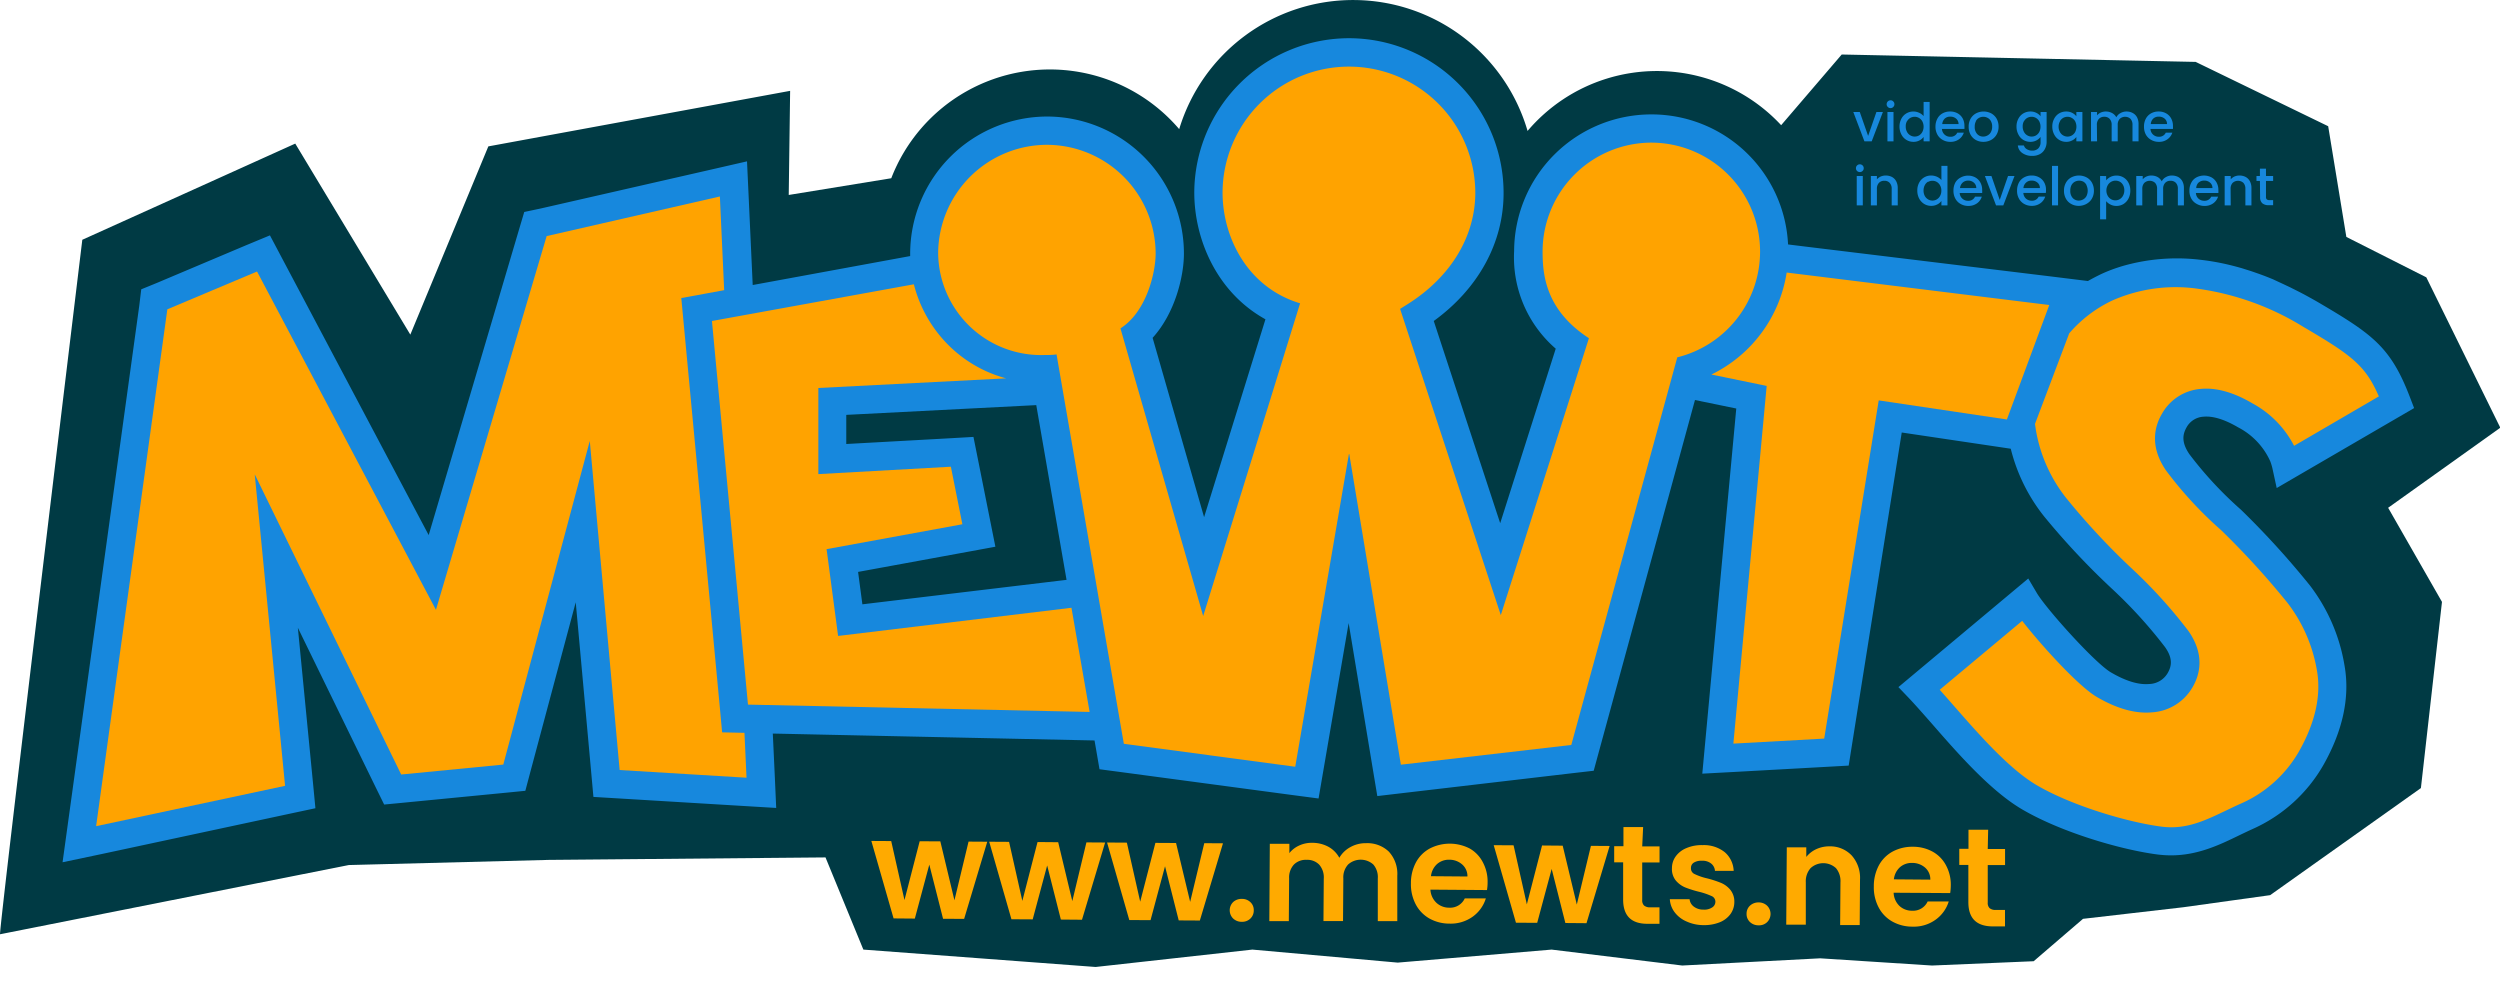
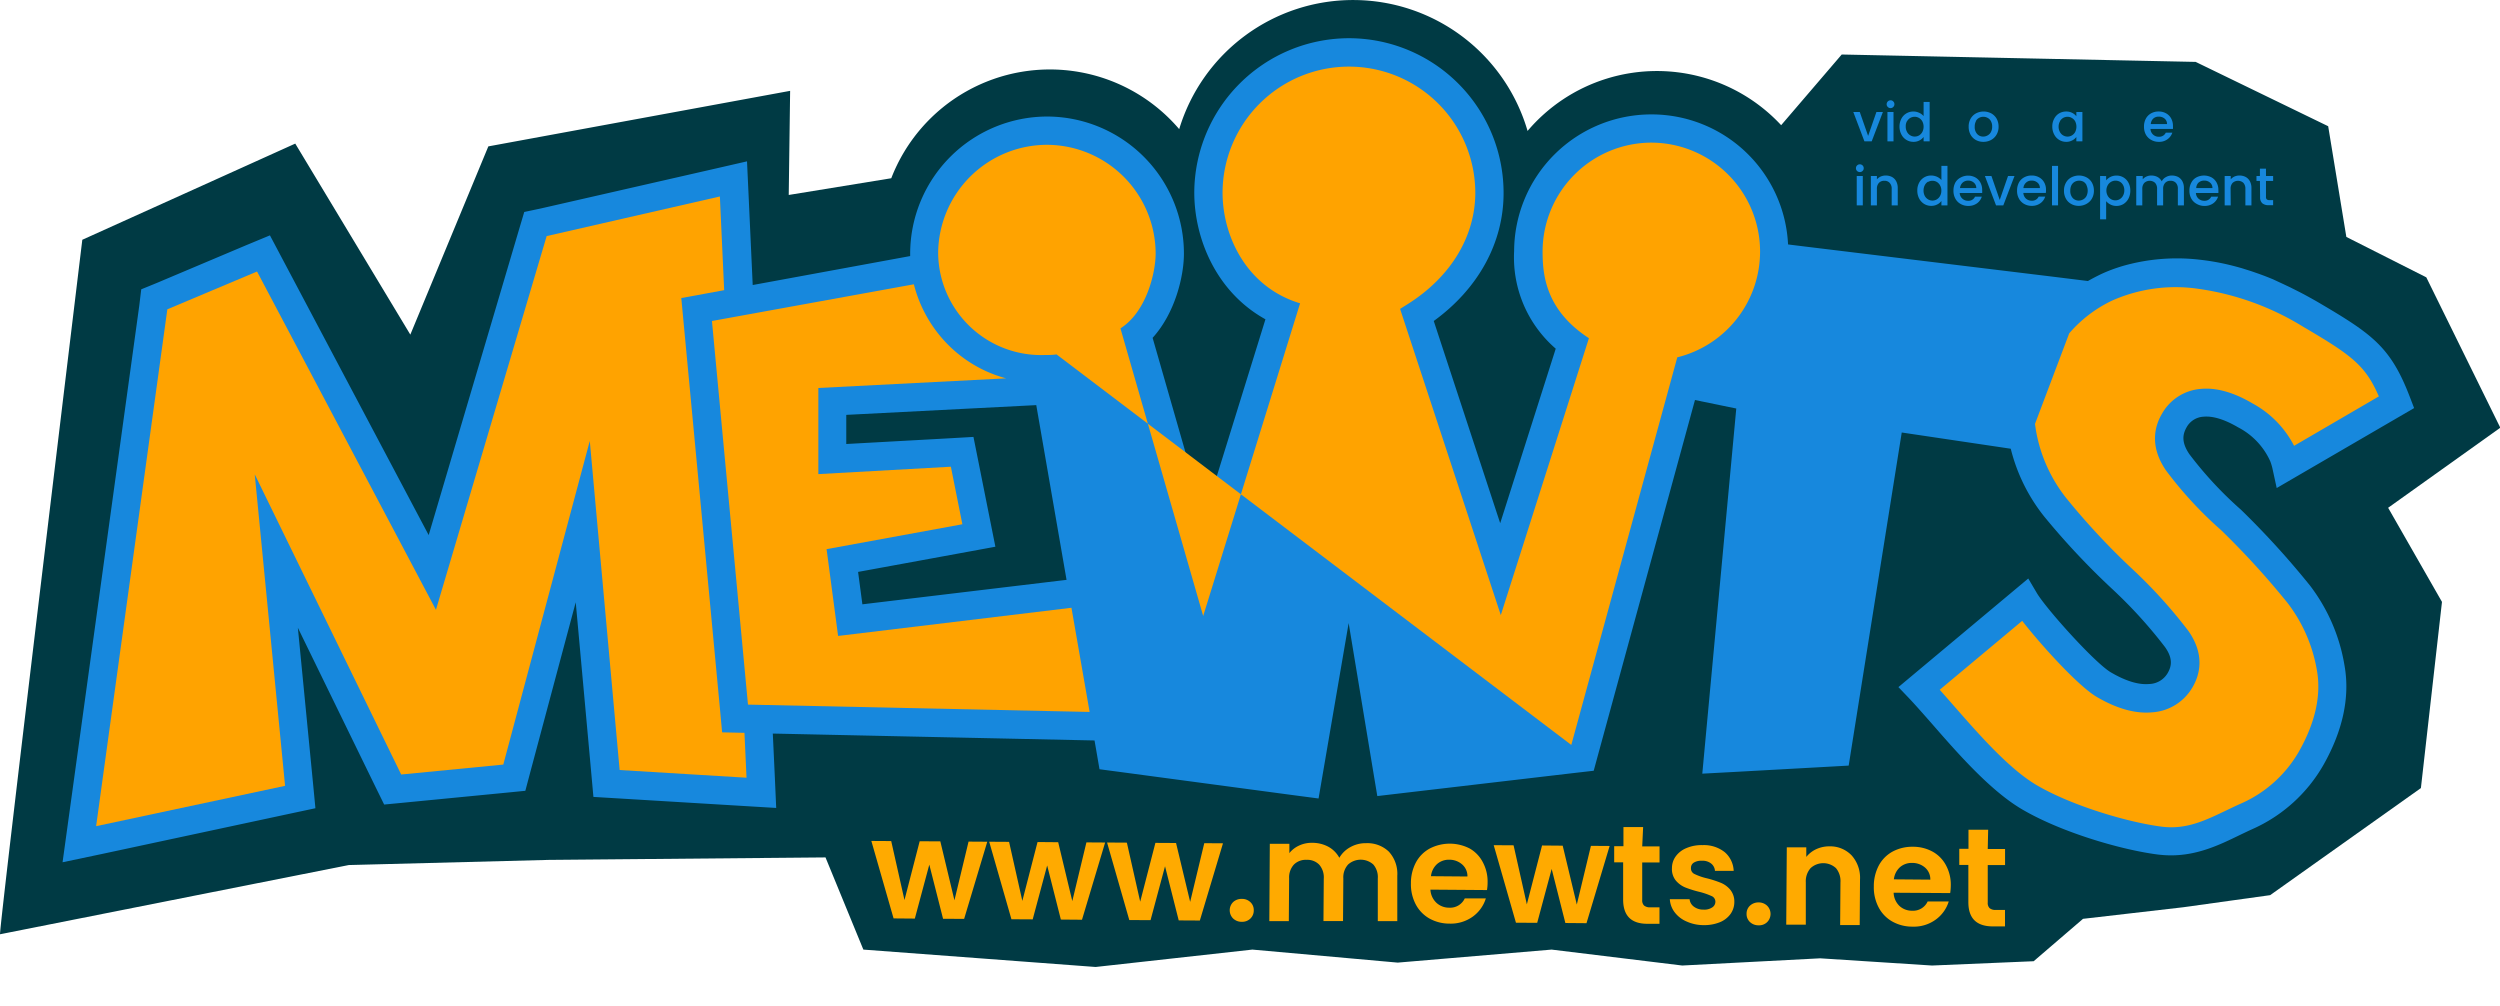
<svg xmlns="http://www.w3.org/2000/svg" viewBox="0 0 412.78 166.06">
  <defs>
    <style>.cls-1{fill:#003a44;}.cls-2{fill:#fa0;}.cls-3{fill:#1788dd;}.cls-4{fill:#ffa300;}</style>
  </defs>
  <g id="Layer_1" data-name="Layer 1">
    <path class="cls-1" d="M362.53,10.22,304.09,9l-10,11.67a28,28,0,0,0-41.87.95,30,30,0,0,0-57.52-.3,28.07,28.07,0,0,0-47.54,8.11l-16.93,2.76L130.46,15,80.63,24.17,67.75,55.25l-19-31.54L13.59,39.59S0,151.91,0,154.26l57.59-11.43,33-.85,45.71-.41,6.25,15.22,38.35,2.87,25.88-2.87,24,2.15,25.41-2.15,21.57,2.63,22.77-1.19L319,159.42l16.78-.71,8.15-7,16.53-1.91,14.37-2,24.89-17.68,3.48-30.74-8.89-15.54,18.52-13.22L400.61,45.79l-13.2-6.67-3-18.28ZM222.73,6.31h.05M172.9,19.24h0" />
    <polygon class="cls-2" points="157.59 148.65 155.26 138.92 151.85 138.9 149.34 148.61 147.15 138.87 143.87 138.85 147.54 151.64 151.05 151.67 153.44 142.76 155.71 151.7 159.19 151.72 163.01 138.98 159.92 138.96 157.59 148.65" />
    <polygon class="cls-2" points="177.05 148.78 174.72 139.06 171.31 139.03 168.8 148.75 166.61 139 163.33 138.98 167 151.78 170.51 151.8 172.9 142.9 175.16 151.83 178.65 151.86 182.47 139.11 179.38 139.09 177.05 148.78" />
    <polygon class="cls-2" points="196.51 148.91 194.18 139.19 190.77 139.17 188.26 148.88 186.06 139.13 182.79 139.11 186.46 151.91 189.97 151.93 192.36 143.03 194.62 151.97 198.11 151.99 201.93 139.24 198.84 139.22 196.51 148.91" />
    <path class="cls-2" d="M205.05,148.42a2,2,0,0,0-1.45.53,1.91,1.91,0,0,0,0,2.7,2,2,0,0,0,1.44.55,1.93,1.93,0,0,0,1.41-.53,1.81,1.81,0,0,0,.56-1.35,1.76,1.76,0,0,0-.54-1.35A1.94,1.94,0,0,0,205.05,148.42Z" />
    <path class="cls-2" d="M225.54,139.22a5.13,5.13,0,0,0-2.58.65,4.67,4.67,0,0,0-1.82,1.76,4.53,4.53,0,0,0-1.81-1.82,5.55,5.55,0,0,0-2.67-.65,4.87,4.87,0,0,0-2.16.45,4.35,4.35,0,0,0-1.61,1.25v-1.54l-3.23,0-.08,12.77,3.22,0,.05-7.05a3.16,3.16,0,0,1,.79-2.29,2.78,2.78,0,0,1,2.12-.78,2.71,2.71,0,0,1,2.07.81,3.19,3.19,0,0,1,.74,2.3l-.05,7,3.23,0,.05-7.05a3.13,3.13,0,0,1,.79-2.29,3.12,3.12,0,0,1,4.16,0,3.19,3.19,0,0,1,.74,2.3l0,7.05,3.22,0,0-7.49a5.4,5.4,0,0,0-1.41-4A5.12,5.12,0,0,0,225.54,139.22Z" />
    <path class="cls-2" d="M242.67,140.1a7.2,7.2,0,0,0-6.6,0,5.65,5.65,0,0,0-2.28,2.29,7.26,7.26,0,0,0-.83,3.47,7.11,7.11,0,0,0,.8,3.47,5.76,5.76,0,0,0,2.26,2.33,6.75,6.75,0,0,0,3.31.84,6.2,6.2,0,0,0,3.85-1.16,5.81,5.81,0,0,0,2.15-3l-3.48,0a2.66,2.66,0,0,1-2.57,1.53,3.06,3.06,0,0,1-2.1-.8,3.2,3.2,0,0,1-1-2.18l9.34.07a7.82,7.82,0,0,0,.1-1.25,6.74,6.74,0,0,0-.77-3.31A5.53,5.53,0,0,0,242.67,140.1Zm-6.4,4.57a3.18,3.18,0,0,1,1-2,2.94,2.94,0,0,1,2-.72,3.19,3.19,0,0,1,2.14.77,2.55,2.55,0,0,1,.88,2Z" />
    <polygon class="cls-2" points="260.35 149.35 258.02 139.63 254.61 139.6 252.1 149.32 249.91 139.57 246.63 139.55 250.3 152.35 253.81 152.37 256.2 143.47 258.46 152.4 261.95 152.43 265.77 139.68 262.68 139.66 260.35 149.35" />
    <path class="cls-2" d="M271.3,136.56l-3.25,0,0,3.16-1.53,0v2.66H268l0,6.15q0,4,4,4h2l0-2.72h-1.5a1.5,1.5,0,0,1-1.05-.3,1.2,1.2,0,0,1-.3-.93l0-6.18,2.86,0,0-2.65-2.86,0Z" />
    <path class="cls-2" d="M284.1,145.75a17.49,17.49,0,0,0-2.27-.73,9.44,9.44,0,0,1-2-.69,1,1,0,0,1-.63-1,1,1,0,0,1,.47-.9,2.38,2.38,0,0,1,1.36-.31,2.26,2.26,0,0,1,1.5.46,1.66,1.66,0,0,1,.63,1.21l3.09,0a4.27,4.27,0,0,0-1.48-3.09,5.51,5.51,0,0,0-3.64-1.16,6.35,6.35,0,0,0-2.68.49,4.07,4.07,0,0,0-1.77,1.37,3.27,3.27,0,0,0-.62,1.93,3,3,0,0,0,.64,2.06,4.15,4.15,0,0,0,1.56,1.14,17.92,17.92,0,0,0,2.34.73,11.76,11.76,0,0,1,2,.69,1,1,0,0,1,.63.94,1.11,1.11,0,0,1-.53.94,2.35,2.35,0,0,1-1.44.36,2.54,2.54,0,0,1-1.58-.49,1.75,1.75,0,0,1-.71-1.23l-3.26,0a3.91,3.91,0,0,0,.79,2.15,4.84,4.84,0,0,0,2,1.54,6.77,6.77,0,0,0,2.8.59,6.84,6.84,0,0,0,2.67-.48,4.07,4.07,0,0,0,1.76-1.36,3.43,3.43,0,0,0,.63-2,3.09,3.09,0,0,0-.67-2A4,4,0,0,0,284.1,145.75Z" />
    <path class="cls-2" d="M290.4,149a2.05,2.05,0,0,0-1.45.53,1.78,1.78,0,0,0-.57,1.35,1.8,1.8,0,0,0,.55,1.35,2,2,0,0,0,1.44.55,1.89,1.89,0,0,0,1.41-.53,1.91,1.91,0,0,0,0-2.7A2,2,0,0,0,290.4,149Z" />
    <path class="cls-2" d="M302.1,139.74a5.16,5.16,0,0,0-2.2.46,4.52,4.52,0,0,0-1.66,1.29V139.9l-3.22,0-.09,12.77,3.23,0,0-7a3.28,3.28,0,0,1,.79-2.33,3.09,3.09,0,0,1,4.19,0,3.32,3.32,0,0,1,.74,2.35l-.05,7.05,3.23,0,.05-7.5a5.53,5.53,0,0,0-1.38-4A4.9,4.9,0,0,0,302.1,139.74Z" />
    <path class="cls-2" d="M319.1,140.62a6.69,6.69,0,0,0-3.25-.81,6.88,6.88,0,0,0-3.35.79,5.65,5.65,0,0,0-2.28,2.29,7.28,7.28,0,0,0-.83,3.48,7.07,7.07,0,0,0,.8,3.46,5.7,5.7,0,0,0,2.26,2.33,6.72,6.72,0,0,0,3.31.84,6.14,6.14,0,0,0,3.85-1.16,5.77,5.77,0,0,0,2.15-3l-3.48,0a2.64,2.64,0,0,1-2.57,1.53,3,3,0,0,1-2.1-.8,3.2,3.2,0,0,1-.95-2.17l9.34.06a9,9,0,0,0,.1-1.24,6.68,6.68,0,0,0-.78-3.32A5.5,5.5,0,0,0,319.1,140.62Zm-6.4,4.57a3.18,3.18,0,0,1,1-2,2.93,2.93,0,0,1,2-.71,3.2,3.2,0,0,1,2.14.76,2.55,2.55,0,0,1,.88,2Z" />
    <path class="cls-2" d="M328.27,137l-3.25,0,0,3.15h-1.52l0,2.66H325l0,6.15q0,4,4.05,4h2l0-2.72h-1.5a1.5,1.5,0,0,1-1.05-.3,1.2,1.2,0,0,1-.3-.93l0-6.18,2.86,0,0-2.65-2.86,0Z" />
    <polygon class="cls-3" points="309.04 23.34 310.89 18.49 309.82 18.49 308.45 22.44 307.07 18.49 306 18.49 307.84 23.34 309.04 23.34" />
    <path class="cls-3" d="M312.16,17.85a.58.58,0,0,0,.44-.19.58.58,0,0,0,.19-.45.59.59,0,0,0-.19-.46.58.58,0,0,0-.44-.19.65.65,0,0,0-.65.65.58.58,0,0,0,.19.45A.59.59,0,0,0,312.16,17.85Z" />
    <rect class="cls-3" x="311.64" y="18.49" width="1" height="4.85" />
    <path class="cls-3" d="M314.77,23.1a2.19,2.19,0,0,0,1.15.32,2,2,0,0,0,1-.23,1.88,1.88,0,0,0,.69-.58v.73h1V16.83h-1v2.34a2,2,0,0,0-.74-.55,2.25,2.25,0,0,0-.94-.21,2.29,2.29,0,0,0-1.16.31,2.2,2.2,0,0,0-.83.88,2.73,2.73,0,0,0-.31,1.29,2.78,2.78,0,0,0,.31,1.31A2.19,2.19,0,0,0,314.77,23.1Zm.1-3.07a1.46,1.46,0,0,1,.54-.56,1.55,1.55,0,0,1,.72-.19,1.45,1.45,0,0,1,1.27.76,1.93,1.93,0,0,1,0,1.75,1.49,1.49,0,0,1-.54.57,1.45,1.45,0,0,1-.73.19,1.39,1.39,0,0,1-.71-.2,1.4,1.4,0,0,1-.55-.58,1.76,1.76,0,0,1-.21-.88A1.69,1.69,0,0,1,314.87,20Z" />
-     <path class="cls-3" d="M320.78,23.11a2.47,2.47,0,0,0,1.25.31,2.33,2.33,0,0,0,1.43-.43,2.15,2.15,0,0,0,.79-1.09h-1.08a1.17,1.17,0,0,1-1.14.68,1.35,1.35,0,0,1-1.39-1.29h3.71a3.68,3.68,0,0,0,0-.49,2.54,2.54,0,0,0-.29-1.25,2.12,2.12,0,0,0-.84-.84,2.48,2.48,0,0,0-1.22-.3,2.52,2.52,0,0,0-1.27.31,2.12,2.12,0,0,0-.85.88,2.73,2.73,0,0,0-.31,1.31,2.69,2.69,0,0,0,.32,1.32A2.21,2.21,0,0,0,320.78,23.11Zm.31-3.52a1.29,1.29,0,0,1,.89-.33,1.44,1.44,0,0,1,1,.33,1.15,1.15,0,0,1,.4.89h-2.69A1.4,1.4,0,0,1,321.09,19.59Z" />
    <path class="cls-3" d="M326.23,23.11a2.49,2.49,0,0,0,1.25.31,2.62,2.62,0,0,0,1.27-.31,2.29,2.29,0,0,0,.91-.89,2.55,2.55,0,0,0,.33-1.31,2.67,2.67,0,0,0-.32-1.31,2.35,2.35,0,0,0-.89-.88,2.72,2.72,0,0,0-2.52,0,2.28,2.28,0,0,0-.89.88,2.57,2.57,0,0,0-.32,1.31,2.68,2.68,0,0,0,.31,1.32A2.23,2.23,0,0,0,326.23,23.11Zm0-3.09a1.26,1.26,0,0,1,.52-.55,1.46,1.46,0,0,1,1.44,0,1.25,1.25,0,0,1,.54.55,1.75,1.75,0,0,1,.2.89,1.81,1.81,0,0,1-.21.9,1.32,1.32,0,0,1-.55.55,1.41,1.41,0,0,1-.72.19,1.29,1.29,0,0,1-1-.43,1.68,1.68,0,0,1-.4-1.21A1.86,1.86,0,0,1,326.26,20Z" />
-     <path class="cls-3" d="M334.07,23.1a2.22,2.22,0,0,0,1.16.32,2.13,2.13,0,0,0,1-.23,2.09,2.09,0,0,0,.69-.58v.81a1.46,1.46,0,0,1-.37,1.08,1.37,1.37,0,0,1-1,.37,1.63,1.63,0,0,1-.9-.24,1.06,1.06,0,0,1-.48-.61h-1a1.7,1.7,0,0,0,.74,1.25,2.74,2.74,0,0,0,1.64.47,2.56,2.56,0,0,0,1.27-.3,2,2,0,0,0,.81-.83,2.41,2.41,0,0,0,.29-1.19V18.49h-1v.71a1.82,1.82,0,0,0-.68-.56,2.14,2.14,0,0,0-1-.23,2.31,2.31,0,0,0-1.16.31,2.18,2.18,0,0,0-.82.88,2.62,2.62,0,0,0-.31,1.29,2.67,2.67,0,0,0,.31,1.31A2.17,2.17,0,0,0,334.07,23.1Zm.11-3.07a1.46,1.46,0,0,1,.54-.56,1.52,1.52,0,0,1,.72-.19,1.45,1.45,0,0,1,1.27.76,2,2,0,0,1,0,1.75,1.49,1.49,0,0,1-.54.57,1.45,1.45,0,0,1-.73.19,1.39,1.39,0,0,1-.71-.2,1.4,1.4,0,0,1-.55-.58,1.76,1.76,0,0,1-.21-.88A1.69,1.69,0,0,1,334.18,20Z" />
    <path class="cls-3" d="M340,23.1a2.18,2.18,0,0,0,1.14.32,2.09,2.09,0,0,0,1-.23,2,2,0,0,0,.69-.57v.72h1V18.49h-1v.71a1.9,1.9,0,0,0-.68-.56,2.11,2.11,0,0,0-1-.23,2.31,2.31,0,0,0-1.16.31,2.18,2.18,0,0,0-.82.88,2.62,2.62,0,0,0-.31,1.29,2.67,2.67,0,0,0,.31,1.31A2.17,2.17,0,0,0,340,23.1Zm.11-3.07a1.46,1.46,0,0,1,.54-.56,1.52,1.52,0,0,1,.72-.19,1.39,1.39,0,0,1,.72.2,1.41,1.41,0,0,1,.55.56,2,2,0,0,1,0,1.75,1.44,1.44,0,0,1-.55.57,1.41,1.41,0,0,1-1.43,0,1.4,1.4,0,0,1-.55-.58,1.76,1.76,0,0,1-.21-.88A1.69,1.69,0,0,1,340.15,20Z" />
-     <path class="cls-3" d="M346.22,20.63a1.4,1.4,0,0,1,.33-1,1.18,1.18,0,0,1,.89-.35,1.15,1.15,0,0,1,.89.35,1.4,1.4,0,0,1,.33,1v2.71h1V20.63a1.4,1.4,0,0,1,.33-1,1.32,1.32,0,0,1,1.79,0,1.45,1.45,0,0,1,.32,1v2.71h1V20.48a2.33,2.33,0,0,0-.26-1.13,1.73,1.73,0,0,0-.72-.7,2.13,2.13,0,0,0-1-.24,2,2,0,0,0-1,.26,1.61,1.61,0,0,0-.69.7,1.68,1.68,0,0,0-.71-.71,2.16,2.16,0,0,0-1.85-.08,1.62,1.62,0,0,0-.62.47v-.56h-1v4.85h1Z" />
    <path class="cls-3" d="M355.21,23.11a2.43,2.43,0,0,0,1.24.31,2.29,2.29,0,0,0,1.43-.43,2.17,2.17,0,0,0,.8-1.09H357.6a1.19,1.19,0,0,1-1.15.68,1.36,1.36,0,0,1-.95-.36,1.32,1.32,0,0,1-.43-.93h3.71a3.68,3.68,0,0,0,0-.49,2.54,2.54,0,0,0-.3-1.25,2.12,2.12,0,0,0-.84-.84,2.42,2.42,0,0,0-1.22-.3,2.48,2.48,0,0,0-1.26.31,2.21,2.21,0,0,0-.86.88,2.72,2.72,0,0,0-.3,1.31,2.68,2.68,0,0,0,.31,1.32A2.23,2.23,0,0,0,355.21,23.11Zm.31-3.52a1.27,1.27,0,0,1,.89-.33,1.44,1.44,0,0,1,1,.33,1.11,1.11,0,0,1,.39.89h-2.68A1.36,1.36,0,0,1,355.52,19.59Z" />
    <path class="cls-3" d="M307.53,27.31a.65.65,0,0,0-.9,0,.62.62,0,0,0-.19.46.6.6,0,0,0,.19.46.65.65,0,0,0,.9,0,.6.6,0,0,0,.19-.46A.62.62,0,0,0,307.53,27.31Z" />
    <rect class="cls-3" x="306.57" y="29.06" width="1" height="4.85" />
    <path class="cls-3" d="M309.9,29.61v-.55h-1v4.85h1V31.2a1.39,1.39,0,0,1,.33-1,1.15,1.15,0,0,1,.9-.35,1.11,1.11,0,0,1,.88.35,1.39,1.39,0,0,1,.33,1v2.71h1V31.05a2.33,2.33,0,0,0-.26-1.13,1.73,1.73,0,0,0-.71-.71,2.25,2.25,0,0,0-1-.23,2.07,2.07,0,0,0-.82.16A1.86,1.86,0,0,0,309.9,29.61Z" />
    <path class="cls-3" d="M316.87,30.17a2.67,2.67,0,0,0-.3,1.29,2.81,2.81,0,0,0,.3,1.31,2.32,2.32,0,0,0,.83.9,2.2,2.2,0,0,0,1.16.32,2.13,2.13,0,0,0,1-.23,1.89,1.89,0,0,0,.69-.58v.73h1V27.39h-1v2.34a2.11,2.11,0,0,0-.74-.55,2.41,2.41,0,0,0-.94-.2,2.21,2.21,0,0,0-2,1.19Zm1.47-.13a1.45,1.45,0,0,1,.73-.19,1.39,1.39,0,0,1,.72.19,1.49,1.49,0,0,1,.54.57,1.7,1.7,0,0,1,.21.87,1.75,1.75,0,0,1-.21.87,1.49,1.49,0,0,1-.54.57,1.39,1.39,0,0,1-.72.2,1.42,1.42,0,0,1-.72-.2,1.47,1.47,0,0,1-.55-.58,1.9,1.9,0,0,1-.2-.88,1.86,1.86,0,0,1,.2-.87A1.43,1.43,0,0,1,318.34,30Z" />
    <path class="cls-3" d="M322.84,30.16a2.79,2.79,0,0,0-.3,1.32,2.62,2.62,0,0,0,.31,1.31,2.15,2.15,0,0,0,.86.88A2.47,2.47,0,0,0,325,34a2.38,2.38,0,0,0,1.43-.43,2.13,2.13,0,0,0,.79-1.1H326.1a1.16,1.16,0,0,1-1.14.68,1.35,1.35,0,0,1-1.39-1.28h3.71a3.62,3.62,0,0,0,0-.5,2.5,2.5,0,0,0-.3-1.24,2.12,2.12,0,0,0-.84-.84A2.45,2.45,0,0,0,325,29a2.52,2.52,0,0,0-1.27.31A2.1,2.1,0,0,0,322.84,30.16Zm2.07-.34a1.38,1.38,0,0,1,1,.34,1.15,1.15,0,0,1,.4.89h-2.69a1.43,1.43,0,0,1,.44-.9A1.31,1.31,0,0,1,324.91,29.82Z" />
    <polygon class="cls-3" points="327.73 29.06 329.57 33.91 330.77 33.91 332.62 29.06 331.55 29.06 330.18 33.01 328.81 29.06 327.73 29.06" />
    <path class="cls-3" d="M337.82,31.36a2.5,2.5,0,0,0-.3-1.24,2.12,2.12,0,0,0-.84-.84,2.42,2.42,0,0,0-1.22-.3,2.48,2.48,0,0,0-1.26.31,2.12,2.12,0,0,0-.86.87,2.79,2.79,0,0,0-.3,1.32,2.62,2.62,0,0,0,.31,1.31,2.21,2.21,0,0,0,.86.88,2.5,2.5,0,0,0,1.25.32,2.36,2.36,0,0,0,1.43-.43,2.15,2.15,0,0,0,.8-1.1h-1.08a1.18,1.18,0,0,1-1.15.68,1.39,1.39,0,0,1-.95-.35,1.36,1.36,0,0,1-.43-.93h3.71A3.73,3.73,0,0,0,337.82,31.36Zm-3.73-.31a1.34,1.34,0,0,1,.44-.9,1.27,1.27,0,0,1,.89-.33,1.39,1.39,0,0,1,1,.34,1.14,1.14,0,0,1,.39.89Z" />
    <rect class="cls-3" x="338.81" y="27.39" width="1" height="6.52" />
    <path class="cls-3" d="M342,29.29a2.16,2.16,0,0,0-.89.88,2.55,2.55,0,0,0-.32,1.31,2.62,2.62,0,0,0,.31,1.31,2.17,2.17,0,0,0,.87.88,2.5,2.5,0,0,0,1.25.32,2.63,2.63,0,0,0,1.27-.32,2.27,2.27,0,0,0,.91-.88,2.58,2.58,0,0,0,.33-1.31,2.65,2.65,0,0,0-.32-1.31,2.22,2.22,0,0,0-.89-.88,2.72,2.72,0,0,0-2.52,0Zm2.5,1.29a2.08,2.08,0,0,1,0,1.8,1.39,1.39,0,0,1-.55.55,1.52,1.52,0,0,1-.72.19,1.33,1.33,0,0,1-1-.43,1.7,1.7,0,0,1-.4-1.21,1.93,1.93,0,0,1,.19-.9,1.38,1.38,0,0,1,.52-.55A1.53,1.53,0,0,1,344,30,1.36,1.36,0,0,1,344.52,30.58Z" />
    <path class="cls-3" d="M346.75,29.06v7.15h1v-3a2.1,2.1,0,0,0,.71.56,2.06,2.06,0,0,0,1,.23,2.2,2.2,0,0,0,1.16-.32,2.3,2.3,0,0,0,.82-.9,2.81,2.81,0,0,0,.3-1.31,2.67,2.67,0,0,0-.3-1.29,2.18,2.18,0,0,0-2-1.19,2.16,2.16,0,0,0-1.69.79v-.71ZM348,30.61a1.49,1.49,0,0,1,.54-.57A1.48,1.48,0,0,1,350,30a1.36,1.36,0,0,1,.54.55,1.75,1.75,0,0,1,.21.87,1.79,1.79,0,0,1-.21.88,1.42,1.42,0,0,1-2,.58,1.49,1.49,0,0,1-.54-.57,1.75,1.75,0,0,1-.21-.87A1.7,1.7,0,0,1,348,30.61Z" />
    <path class="cls-3" d="M352.72,29.06v4.85h1V31.2a1.39,1.39,0,0,1,.33-1,1.32,1.32,0,0,1,1.79,0,1.43,1.43,0,0,1,.32,1v2.71h1V31.2a1.39,1.39,0,0,1,.33-1,1.13,1.13,0,0,1,.89-.35,1.15,1.15,0,0,1,.89.35,1.38,1.38,0,0,1,.32,1v2.71h1V31.05a2.33,2.33,0,0,0-.26-1.13,1.73,1.73,0,0,0-.71-.71,2.33,2.33,0,0,0-1-.23,1.94,1.94,0,0,0-1,.26,1.61,1.61,0,0,0-.69.7,1.74,1.74,0,0,0-.7-.72,2.24,2.24,0,0,0-1-.24,2,2,0,0,0-.81.16,1.77,1.77,0,0,0-.63.47v-.55Z" />
    <path class="cls-3" d="M362.71,33.67A2.44,2.44,0,0,0,364,34a2.36,2.36,0,0,0,1.43-.43,2.15,2.15,0,0,0,.8-1.1H365.1a1.18,1.18,0,0,1-1.15.68,1.39,1.39,0,0,1-.95-.35,1.36,1.36,0,0,1-.43-.93h3.71a3.73,3.73,0,0,0,0-.5,2.5,2.5,0,0,0-.3-1.24,2.16,2.16,0,0,0-.83-.84,2.69,2.69,0,0,0-2.49,0,2,2,0,0,0-.85.87,2.68,2.68,0,0,0-.31,1.32,2.62,2.62,0,0,0,.31,1.31A2.17,2.17,0,0,0,362.71,33.67Zm.31-3.52a1.29,1.29,0,0,1,.89-.33,1.39,1.39,0,0,1,1,.34,1.11,1.11,0,0,1,.39.89h-2.68A1.38,1.38,0,0,1,363,30.15Z" />
    <path class="cls-3" d="M368.3,31.2a1.39,1.39,0,0,1,.33-1,1.32,1.32,0,0,1,1.79,0,1.43,1.43,0,0,1,.32,1v2.71h1V31.05a2.33,2.33,0,0,0-.26-1.13,1.73,1.73,0,0,0-.71-.71,2.25,2.25,0,0,0-1-.23,2.07,2.07,0,0,0-.82.16,1.86,1.86,0,0,0-.63.47v-.55h-1v4.85h1Z" />
    <path class="cls-3" d="M373.17,32.56a1.3,1.3,0,0,0,.36,1,1.54,1.54,0,0,0,1,.32h.79v-.84h-.61a.64.64,0,0,1-.44-.12.54.54,0,0,1-.13-.39V29.87h1.18v-.81h-1.18V27.85h-1v1.21h-.57v.81h.57Z" />
    <path class="cls-3" d="M381.39,96.66A139.7,139.7,0,0,0,370,84.15,62.25,62.25,0,0,1,361.5,75c-1.47-2.14-1-3.45-.51-4.37a3.41,3.41,0,0,1,2.85-1.83c1.54-.14,3.47.45,5.72,1.77a11.7,11.7,0,0,1,5.29,5.6,8.89,8.89,0,0,1,.38,1.28l.68,3.13L398.6,67.38l-.71-1.85c-3.19-8.31-6.21-10.38-15.25-15.69-.75-.43-1.49-.84-2.23-1.24l-.67-.35-1.61-.81-.7-.33c-.71-.34-1.43-.66-2.14-1l-.35-.14c-.6-.25-1.21-.48-1.81-.7l-.8-.28c-.46-.16-.93-.32-1.4-.46l-.79-.25c-.67-.19-1.34-.37-2-.53a39.21,39.21,0,0,0-4.77-.85,32.47,32.47,0,0,0-12.82,1h0c-.67.2-1.33.42-2,.67h0c-.65.25-1.29.52-1.92.83s-1.28.65-1.89,1l-5.82-.72-41.1-5-2.59-.32a22.56,22.56,0,0,0-22.51-21.47h-.06A22.66,22.66,0,0,0,250,41.45a19.93,19.93,0,0,0,6.87,16.12l-9.17,28.82L236.73,53c7.34-5.32,11.51-12.89,11.53-21.06A25.55,25.55,0,0,0,222.79,6.31h-.06a25.58,25.58,0,0,0-25.54,25.48c0,7.64,3.65,16.45,11.75,20.93L198.81,85.39l-8.5-29.61c3.73-4.11,5.16-10.18,5.17-13.86a22.64,22.64,0,0,0-22.57-22.68h0a22.67,22.67,0,0,0-22.63,22.57c0,.16,0,.31,0,.47l-26,4.78-.68-14.83-.26-5.59-5.45,1.25-28.6,6.53L86.56,35l-.78,2.62-15,50.73L46.57,42.64l-2-3.78-4,1.66-14.8,6.25-2.45,1L23,50.43,11.24,135.77l-.91,6.6L16.84,141,48,134.32l4.08-.87-.4-4.16-2.5-25.64L62,129.93l1.43,2.91,3.23-.31,16.85-1.64,3.23-.32.83-3.13,7.49-28,2.56,28.14.36,4,4,.24,21,1.27,5.18.31-.23-5.19-.33-7.09,53.12,1.14.24,1.37.58,3.38,3.4.45,28.3,3.79,4.47.59.76-4.43,4.21-24.54,4,24.18.73,4.39,4.42-.52L260,127.62l3.14-.36.83-3.05,15.89-58.16,6.82,1.4-5.11,54.9-.5,5.39,5.41-.29,15-.83,3.76-.21.59-3.72L314,71.41l16.59,2.47,1.41.21a29.2,29.2,0,0,0,5.48,11.14,122.07,122.07,0,0,0,11.36,12.1,77,77,0,0,1,8.63,9.51c1.42,2,1,3.28.47,4.24a3.65,3.65,0,0,1-3.12,1.86c-1.73.15-3.84-.49-6.28-1.92-2.67-1.56-10.74-10.56-12.25-13.13l-1.4-2.37-21.44,17.93,1.72,1.8c1.11,1.17,2.43,2.68,3.84,4.28,4.3,4.93,9.67,11.07,14.89,14.12,6.49,3.8,16.36,6.67,22.36,7.44a18.67,18.67,0,0,0,2.19.14c4.42,0,8-1.72,11.17-3.26.77-.37,1.54-.74,2.31-1.09a25.33,25.33,0,0,0,11.71-10.6c3.23-5.73,4.39-11.26,3.46-16.44A29.65,29.65,0,0,0,381.39,96.66Zm-239,3.12-.71-5.35,18-3.3,4.67-.86-.93-4.66-1.89-9.47-.8-4-4,.23-17,.94V68.5l31.37-1.61,5,28.85Z" />
-     <path class="cls-4" d="M282.57,61.84l9.13,1.88-5.5,59.06,15-.83,9-55.84,21.16,3.15,7-18.9L295,45A22.55,22.55,0,0,1,282.57,61.84Z" />
    <polygon class="cls-4" points="90.26 38.98 71.98 100.69 42.44 44.83 27.63 51.07 15.87 136.41 47.07 129.75 42.06 78.32 66.24 127.88 83.1 126.24 97.38 72.81 102.31 127.14 123.26 128.41 122.92 121 119.23 120.92 118.85 116.78 112.89 53.47 112.49 49.21 116.7 48.44 119.57 47.91 118.86 32.44 90.26 38.98" />
    <path class="cls-4" d="M336.2,71.29a24.78,24.78,0,0,0,5,11A117.67,117.67,0,0,0,352.12,94a80.79,80.79,0,0,1,9.22,10.19c2.75,3.94,1.88,7.22.67,9.29a8.33,8.33,0,0,1-6.73,4.14c-2.72.24-5.77-.61-9.06-2.54-3-1.73-9.2-8.55-12.33-12.57l-13.62,11.38c.73.82,1.5,1.69,2.29,2.6,4.09,4.67,9.17,10.49,13.74,13.16,5.74,3.37,15,6.12,20.6,6.84,4.07.52,7.16-1,10.73-2.7.81-.39,1.62-.78,2.44-1.14a20.53,20.53,0,0,0,9.57-8.67c2.65-4.72,3.64-9.2,2.91-13.29a25.18,25.18,0,0,0-4.84-11.13,135.2,135.2,0,0,0-10.95-12,64.54,64.54,0,0,1-9.11-9.86c-2.76-4-1.9-7.31-.69-9.37a8.08,8.08,0,0,1,6.45-4.12c2.53-.24,5.4.57,8.51,2.4a16.59,16.59,0,0,1,6.86,7l14-8.16c-2.23-5.14-4.48-6.79-12.5-11.5a44.9,44.9,0,0,0-17.43-6.28,25.81,25.81,0,0,0-14.2,2,21.53,21.53,0,0,0-7,5.37L336,70C336.07,70.43,336.12,70.86,336.2,71.29Z" />
    <path class="cls-4" d="M123.5,116.34l56.41,1.21-3-17.2L138.38,105l-1.9-14.33,22.42-4.11L157,77.06l-21.88,1.22V64.06l31-1.59a21.25,21.25,0,0,1-9.56-5.53,21.73,21.73,0,0,1-5.67-10L117.55,53Z" />
-     <path class="cls-4" d="M290.61,41.55a18,18,0,0,0-17.91-18h-.05A18,18,0,0,0,254.7,41.46c0,3.73.39,9.66,7.65,14.38L247.8,101.56,231.17,51l1.17-.73c7.42-4.65,11.23-11.44,11.25-18.4A20.86,20.86,0,0,0,222.77,11h0A20.87,20.87,0,0,0,201.86,31.8c0,7.25,4,15.63,12.8,18.28l-16,51.63L185,54.22c4.3-2.73,5.8-9.21,5.81-12.31a18,18,0,0,0-17.91-18h0a18,18,0,0,0-18,17.91,17,17,0,0,0,17.47,16.8c.68,0,1.37,0,2.08-.1l11.11,64.29,28.3,3.79,8.89-51.8,8.55,51.46L259.44,123l17.5-64A18,18,0,0,0,290.61,41.55Z" />
+     <path class="cls-4" d="M290.61,41.55a18,18,0,0,0-17.91-18h-.05A18,18,0,0,0,254.7,41.46c0,3.73.39,9.66,7.65,14.38L247.8,101.56,231.17,51l1.17-.73c7.42-4.65,11.23-11.44,11.25-18.4A20.86,20.86,0,0,0,222.77,11h0A20.87,20.87,0,0,0,201.86,31.8c0,7.25,4,15.63,12.8,18.28l-16,51.63L185,54.22c4.3-2.73,5.8-9.21,5.81-12.31a18,18,0,0,0-17.91-18h0a18,18,0,0,0-18,17.91,17,17,0,0,0,17.47,16.8c.68,0,1.37,0,2.08-.1L259.44,123l17.5-64A18,18,0,0,0,290.61,41.55Z" />
  </g>
</svg>